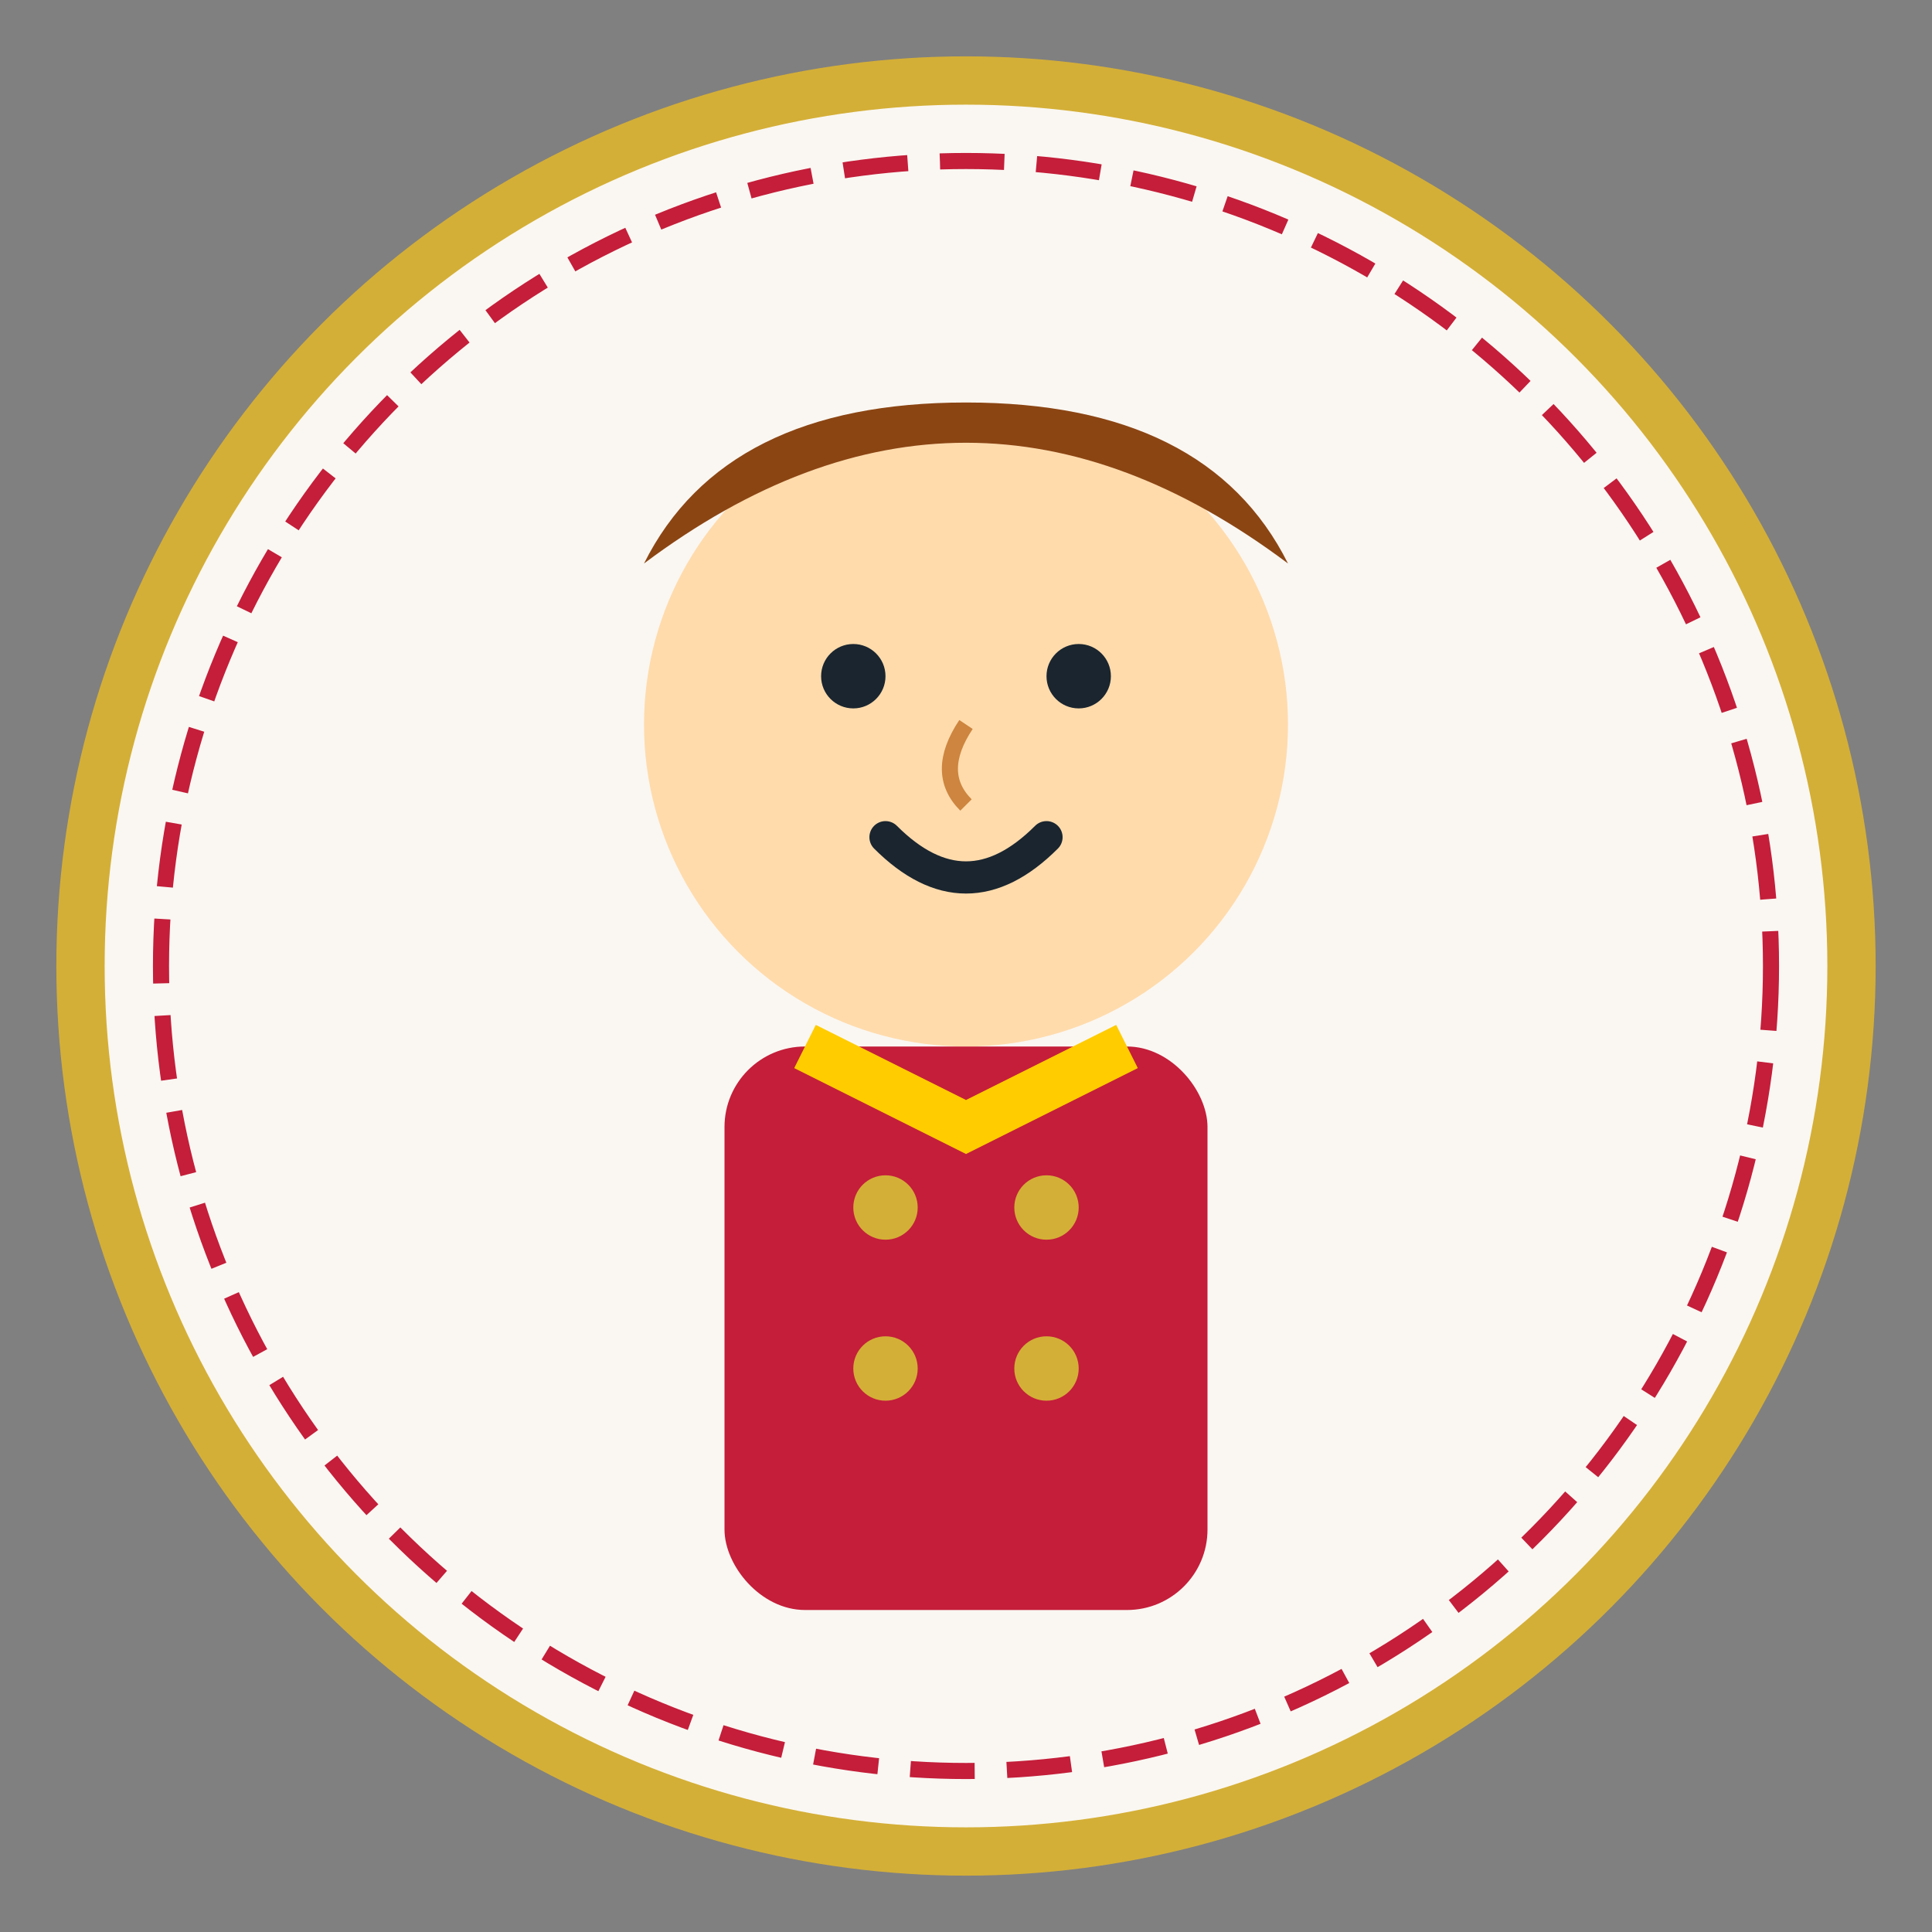
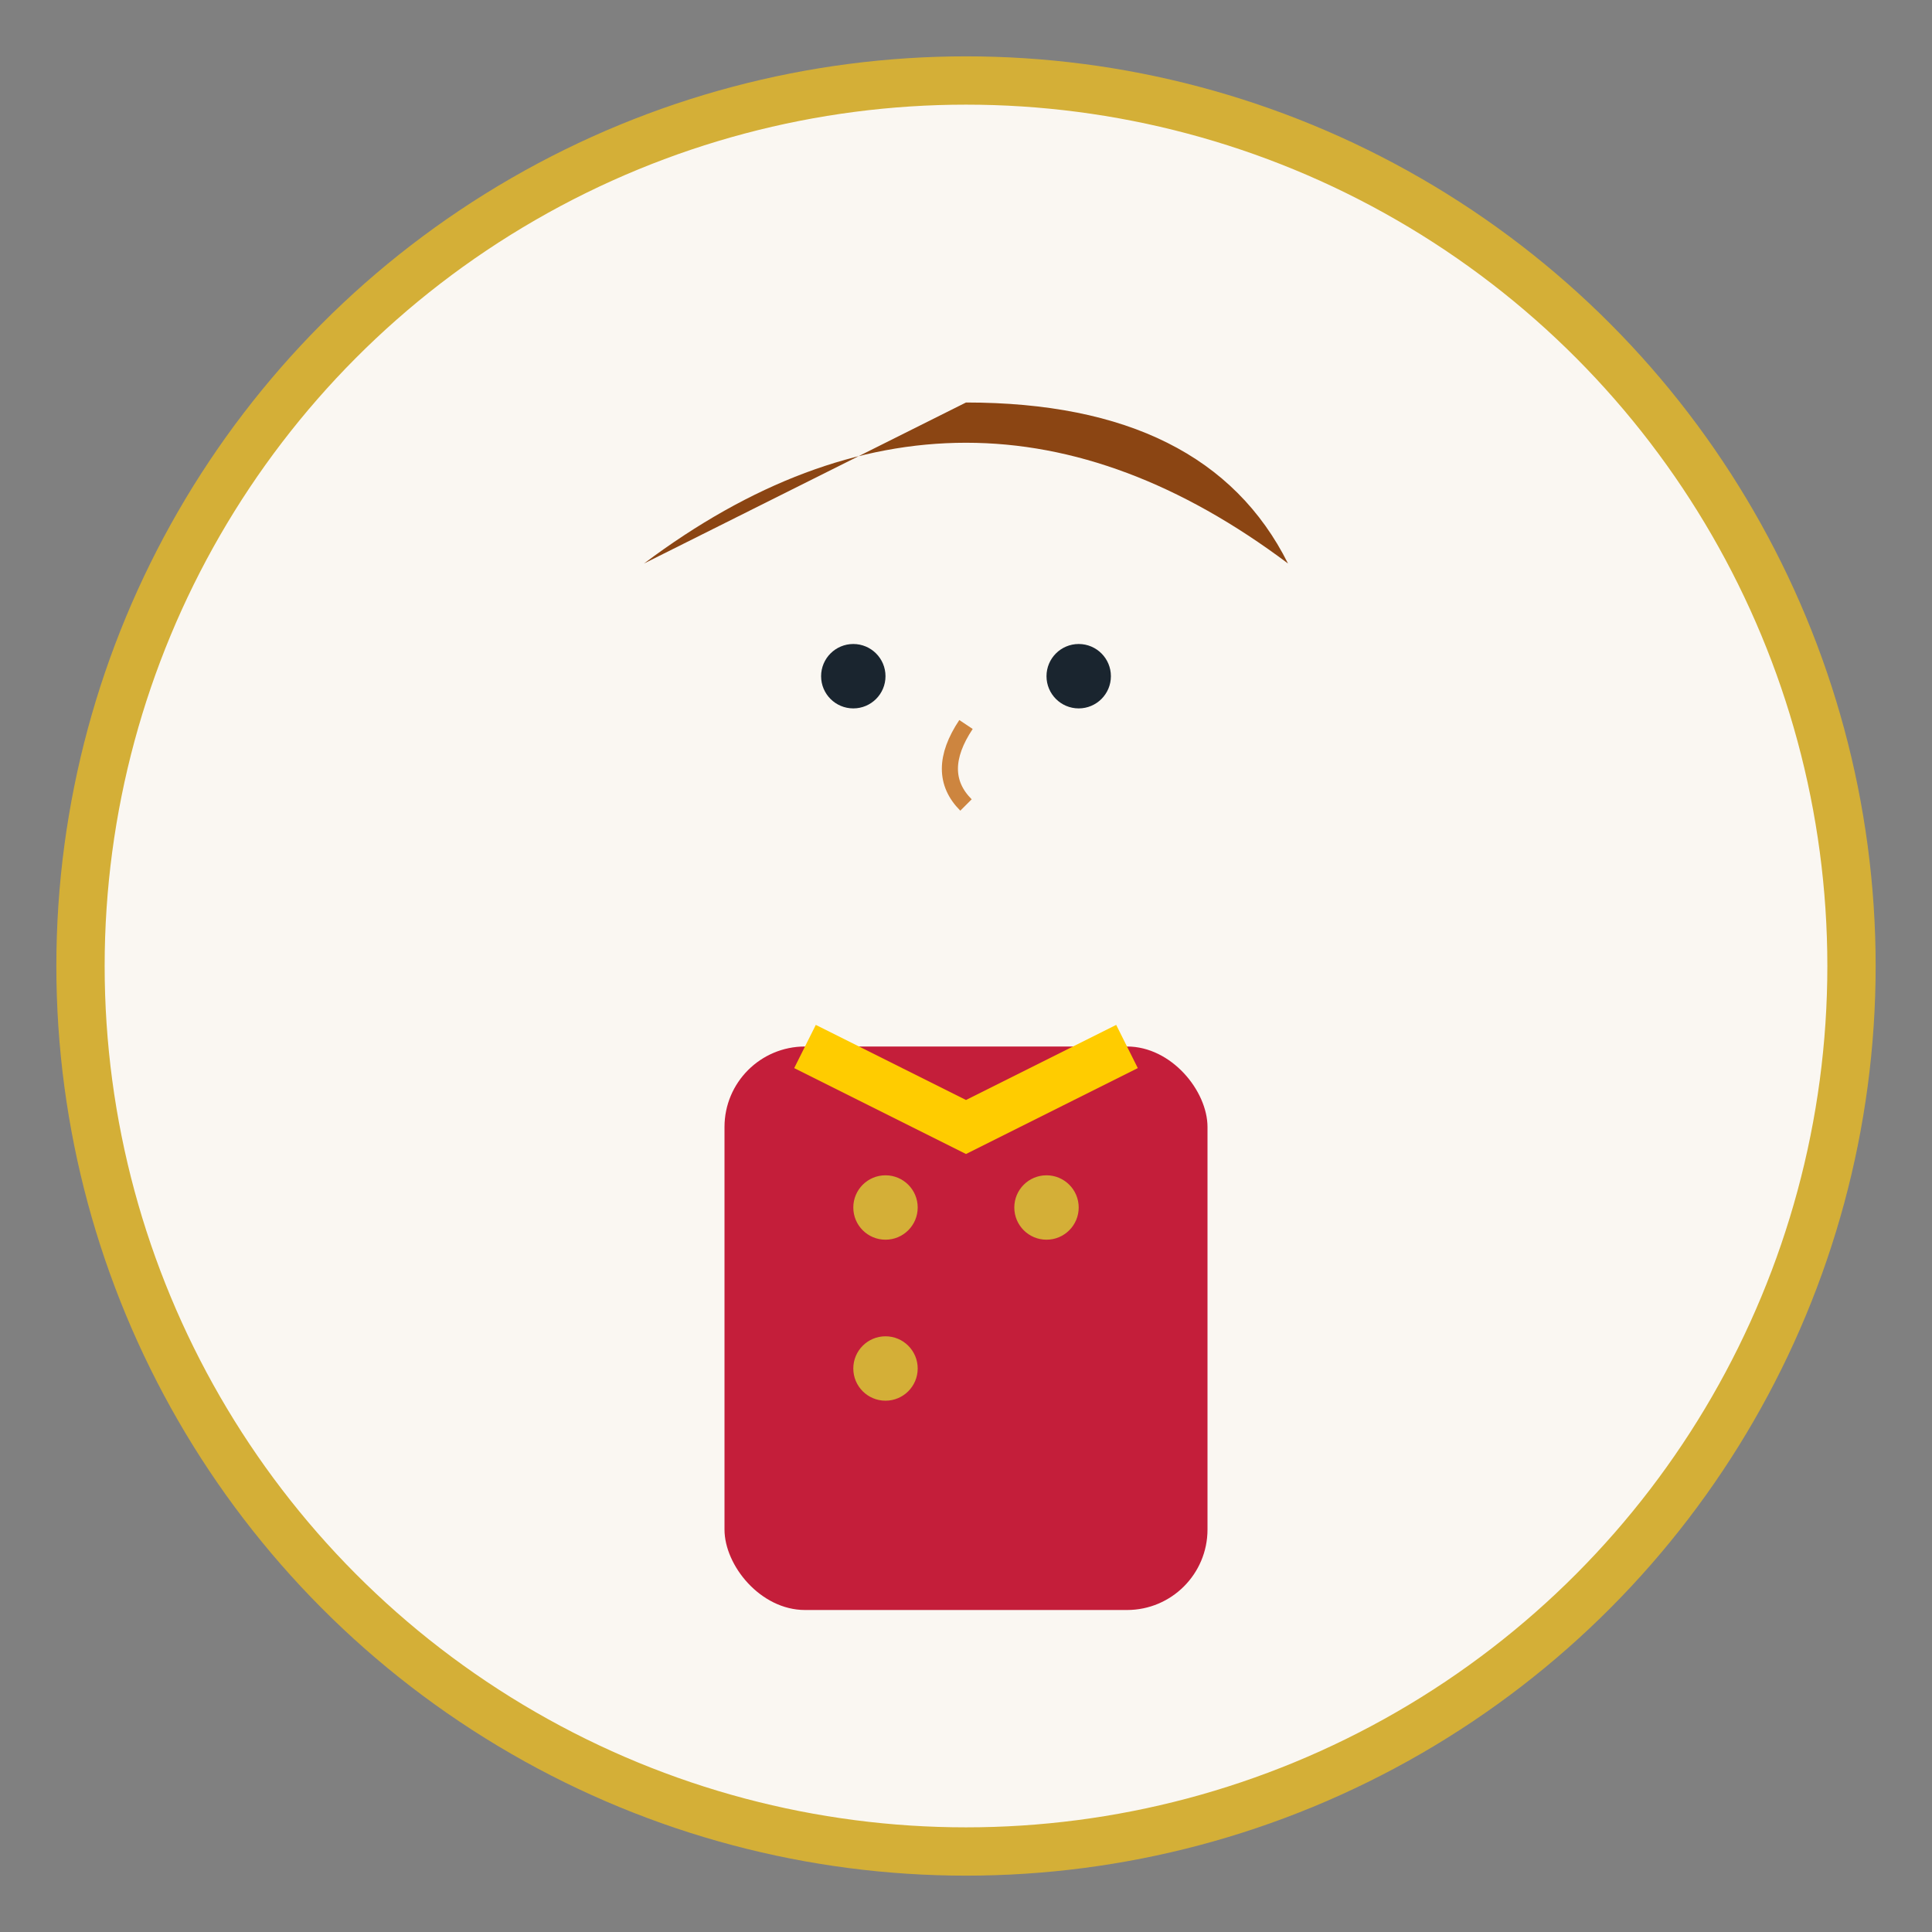
<svg xmlns="http://www.w3.org/2000/svg" viewBox="0 0 120 120" width="120" height="120">
  <rect x="0" y="0" width="120" height="120" fill="#808080" stroke="none" />
  <circle cx="60" cy="60" r="55" fill="#faf7f2" stroke="#d4af37" stroke-width="3" />
-   <circle cx="60" cy="45" r="20" fill="#FFDBAC" />
-   <path d="M40,35 Q60,20 80,35 Q75,25 60,25 Q45,25 40,35" fill="#8B4513" />
+   <path d="M40,35 Q60,20 80,35 Q75,25 60,25 " fill="#8B4513" />
  <circle cx="53" cy="42" r="2" fill="#1a252f" />
  <circle cx="67" cy="42" r="2" fill="#1a252f" />
  <path d="M60,45 Q58,48 60,50" stroke="#CD853F" stroke-width="1" fill="none" />
-   <path d="M55,52 Q60,57 65,52" stroke="#1a252f" stroke-width="2" fill="none" stroke-linecap="round" />
  <rect x="45" y="65" width="30" height="35" fill="#c41e3a" rx="5" />
  <path d="M50,65 L60,70 L70,65" stroke="#ffcc00" stroke-width="3" fill="none" />
  <circle cx="55" cy="75" r="2" fill="#d4af37" />
  <circle cx="65" cy="75" r="2" fill="#d4af37" />
  <circle cx="55" cy="85" r="2" fill="#d4af37" />
-   <circle cx="65" cy="85" r="2" fill="#d4af37" />
-   <circle cx="60" cy="60" r="50" fill="none" stroke="#c41e3a" stroke-width="1" stroke-dasharray="4,2" />
</svg>